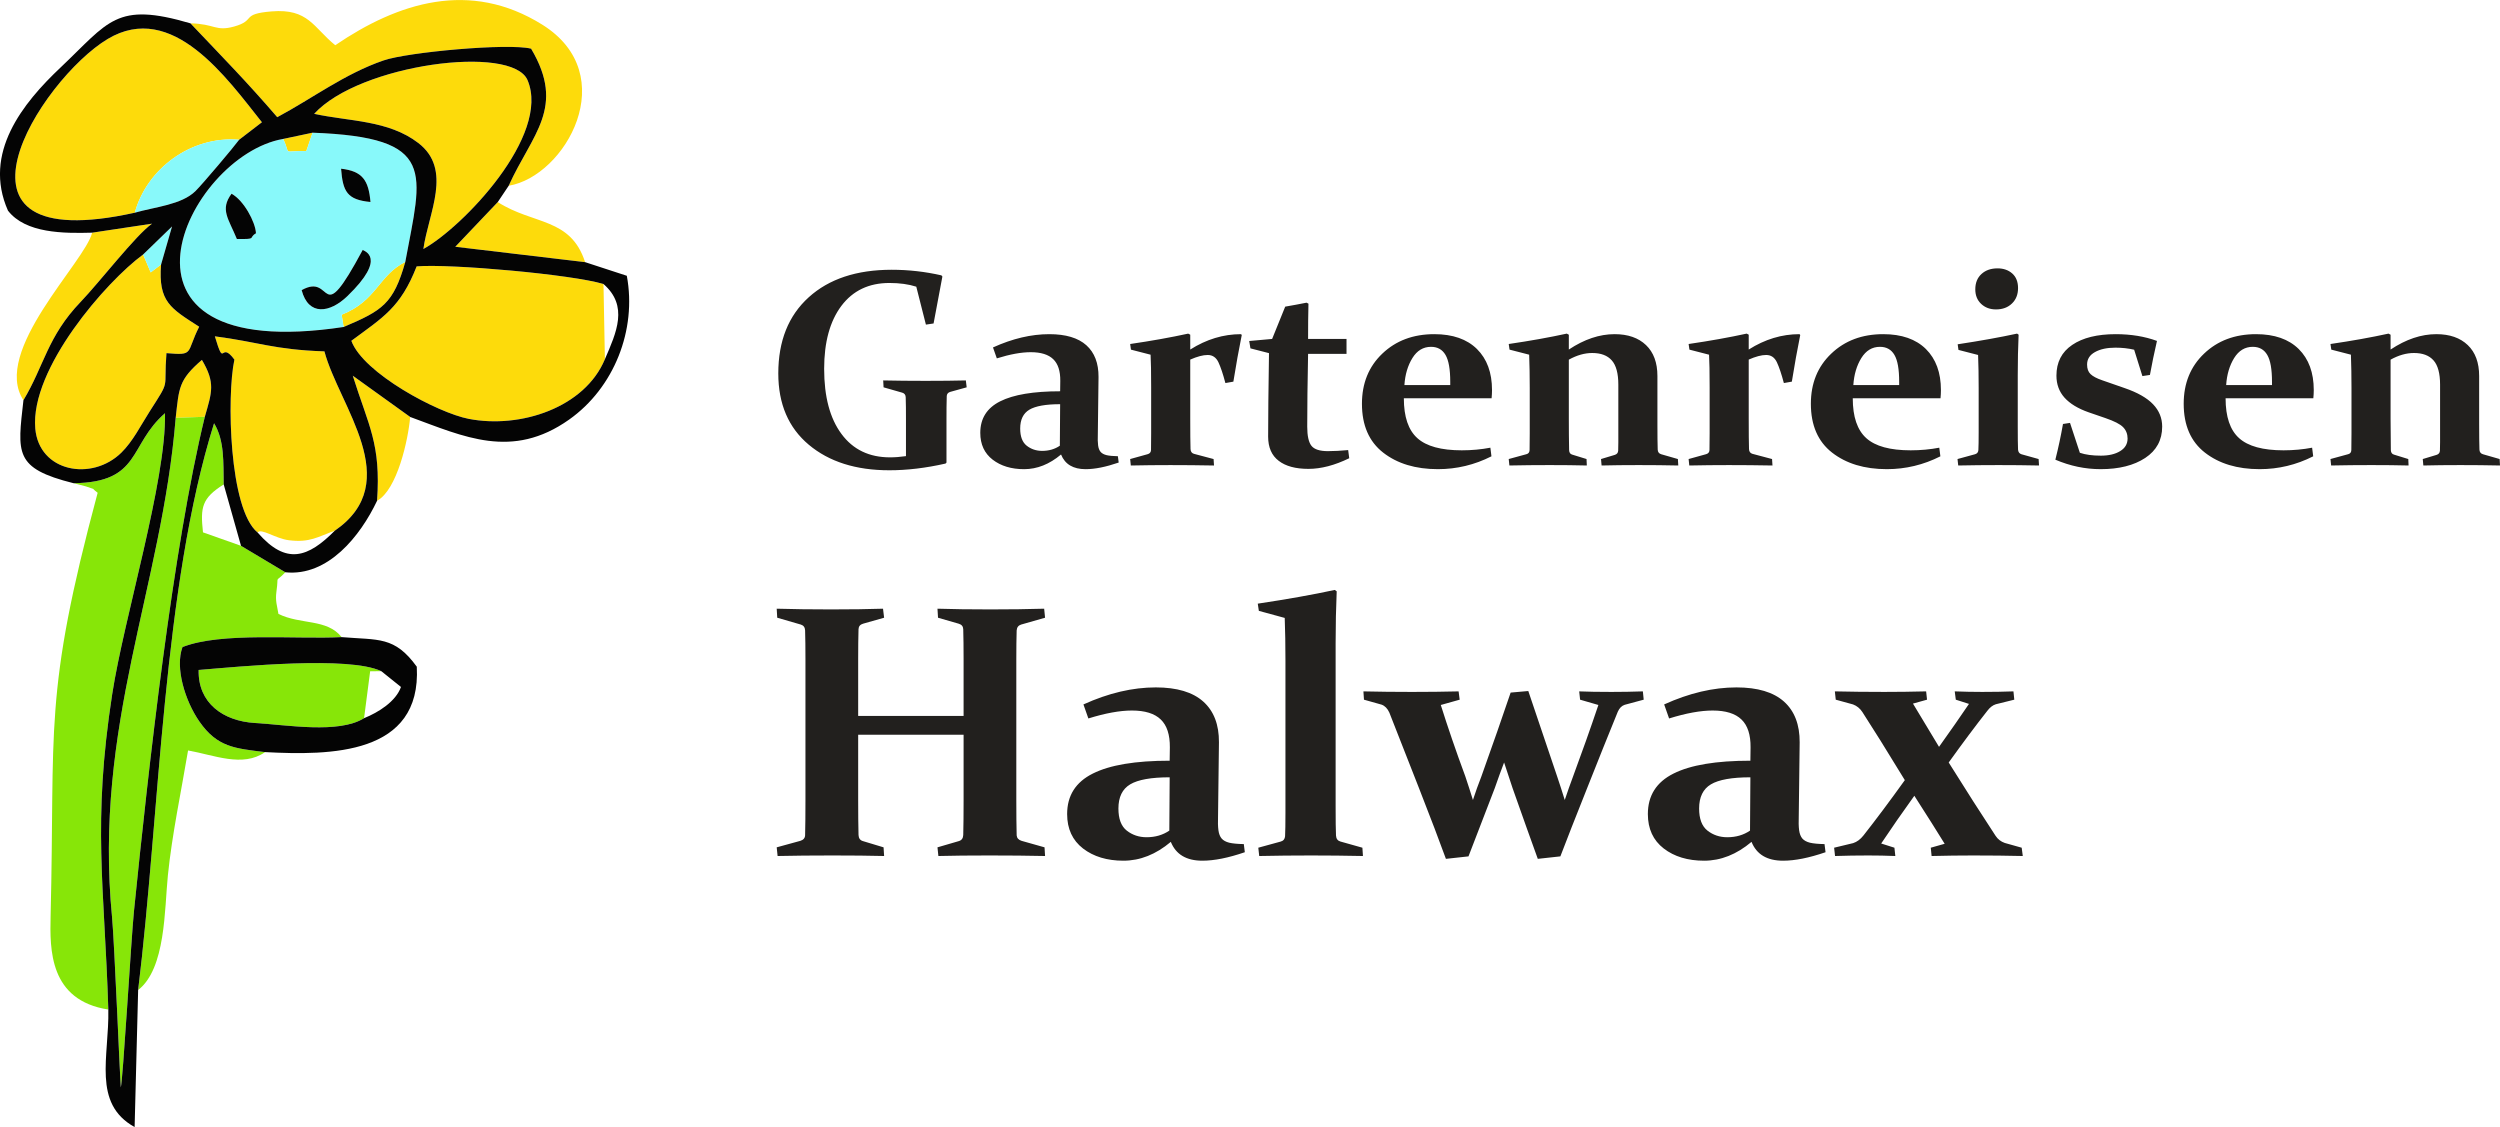
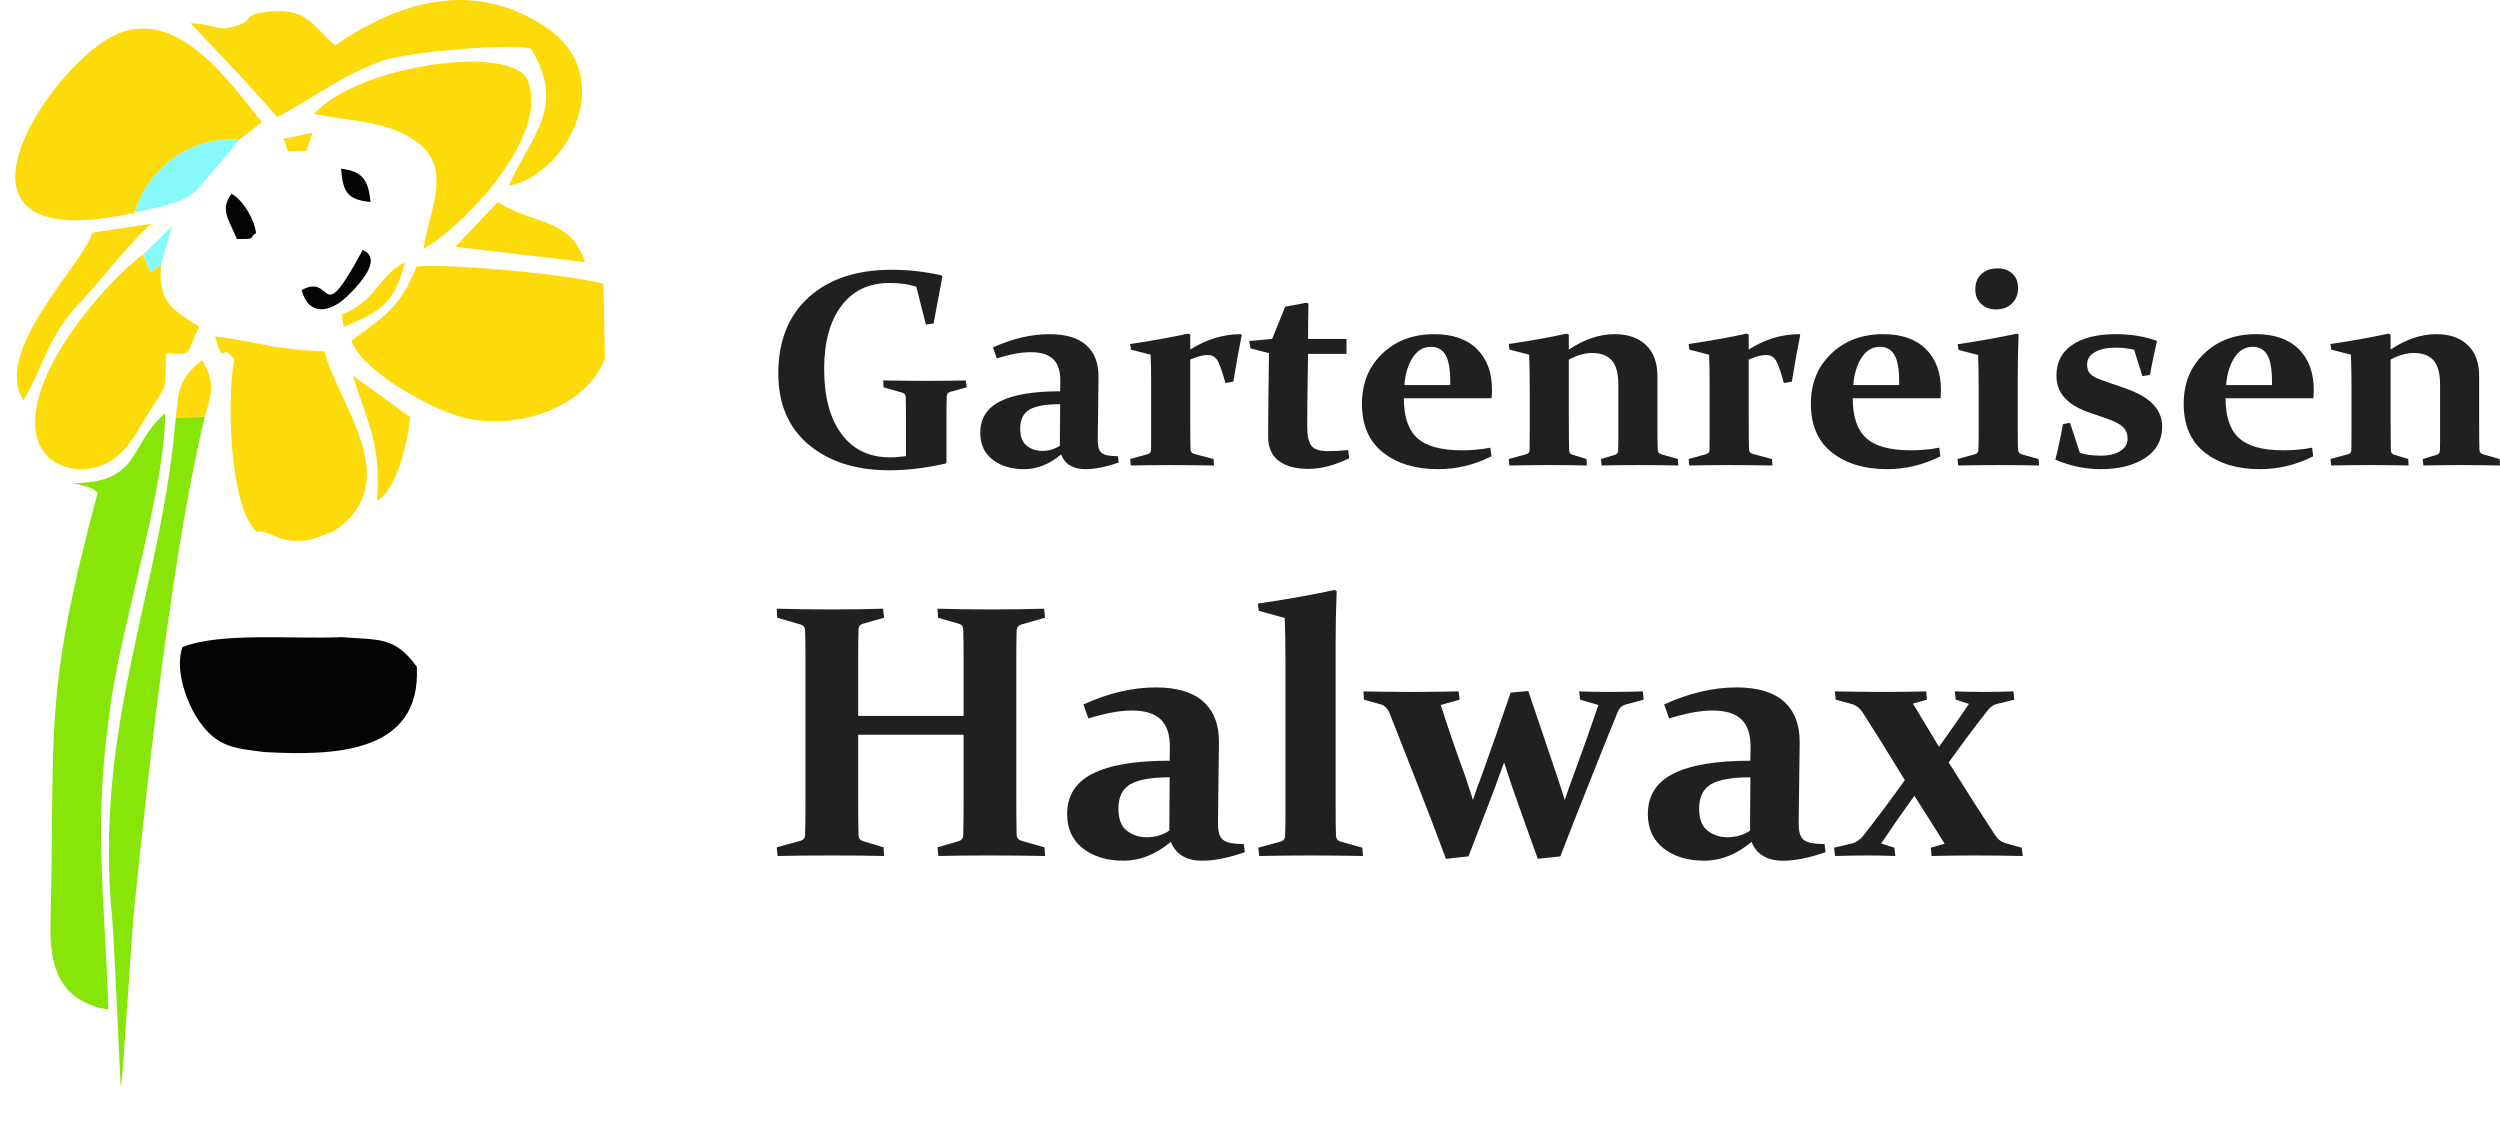
<svg xmlns="http://www.w3.org/2000/svg" xml:space="preserve" width="11.412cm" height="5.145cm" version="1.1" style="shape-rendering:geometricPrecision; text-rendering:geometricPrecision; image-rendering:optimizeQuality; fill-rule:evenodd; clip-rule:evenodd" viewBox="0 0 114095 51435">
  <defs>
    <style type="text/css">

   

    .fil3 {fill:#040404}

    .fil1 {fill:#87E608}

    .fil2 {fill:#88F9FA}

    .fil0 {fill:#FDDB0B}

    .fil4 {fill:#22201E;fill-rule:nonzero}

   

  </style>
  </defs>
  <g id="Ebene_x0020_1">
    <path class="fil0" d="M27606 16393l-64 -3433c-1417,-435 -6995,-934 -8527,-805 -736,1885 -1539,2328 -2980,3396 537,1476 3931,3286 5355,3563 2368,460 5300,-518 6216,-2721zm-21454 -6687c538,-1992 2560,-3519 4762,-3330l1040 -799c-1586,-1991 -4089,-5570 -7041,-3799 -3068,1841 -8291,10038 1239,7928zm2539 -8643c1488,1567 2585,2682 3963,4284 1627,-872 3078,-1981 4856,-2592 1098,-378 5686,-797 6729,-535 1595,2688 52,3886 -1023,6255 2592,-429 5201,-5060 1535,-7350 -3301,-2063 -6584,-1014 -9451,937 -1004,-817 -1225,-1681 -2901,-1544 -1445,118 -691,405 -1715,691 -851,237 -873,-123 -1993,-146zm3065 23237c155,-213 810,275 1425,353 959,122 1333,-161 2097,-434 3241,-2226 194,-5685 -472,-8185 -2310,-78 -3012,-429 -5001,-687 464,1550 225,156 893,1063 -357,1645 -245,6835 1058,7890zm-4405 -12229l-474 360 -346 -818c-1678,1229 -5159,5210 -4921,7943 173,1985 2578,2422 3927,1102 529,-519 875,-1227 1290,-1876 981,-1537 631,-920 770,-2667 1292,111 880,4 1493,-1206 -1301,-839 -1872,-1131 -1739,-2838zm6987 -6878c1602,352 3388,283 4753,1331 1580,1214 463,3188 231,4838 1793,-986 5822,-5184 4755,-7705 -701,-1655 -7679,-729 -9739,1536zm-10133 5424c-315,1328 -4602,5420 -3135,7646 944,-1566 1094,-2906 2609,-4485 860,-896 2519,-3050 3260,-3572l-2734 411zm22498 1345c-662,-2044 -2358,-1697 -3986,-2741l-1938 2039 5924 702zm-9494 10891c917,-503 1420,-2777 1511,-3826l-2619 -1882c721,2297 1291,3101 1108,5708zm-9191 -3784l1330 -50c330,-1138 485,-1551 -133,-2596 -1063,916 -1042,1268 -1197,2646zm4905 -12730c376,772 -104,539 1057,551l285 -836 -1342 285zm2760 8582c1769,-750 2275,-1060 2814,-2970 -1233,620 -1291,1769 -2905,2411l91 559z" />
    <path class="fil1" d="M3358 22051c30,9 560,144 565,146 548,202 154,2 534,291 -2491,9278 -1935,10690 -2147,19313 -37,1535 -61,3850 2634,4271 -180,-5683 -735,-8488 178,-14399 535,-3470 2471,-9741 2409,-12817 -1673,1453 -1078,3154 -4173,3195z" />
-     <path class="fil1" d="M6305 45180c1261,-976 1199,-3678 1357,-5235 189,-1864 611,-3842 921,-5697 1191,209 2494,788 3514,75 -1389,-171 -2181,-223 -2997,-1396 -658,-948 -1118,-2459 -772,-3397 1751,-698 5209,-347 7262,-455 -673,-850 -1867,-557 -2883,-1059 -58,-372 -152,-588 -90,-1026 117,-831 -105,-337 405,-874l-2022 -1208 -1736 -614c-125,-1147 -53,-1559 946,-2188 -20,-999 43,-2002 -440,-2791 -2342,7475 -2482,17865 -3465,25865z" />
    <path class="fil1" d="M9348 19019l-1330 50c-629,7762 -3758,14024 -2902,22816 102,1059 377,7694 396,7739 89,-181 484,-6880 600,-8022 671,-6610 1779,-16604 3236,-22583z" />
-     <path class="fil1" d="M16615 32775l278 -2141 510 -4c-1486,-708 -6467,-209 -8337,-56 -40,1502 1111,2335 2575,2421 1452,84 3820,503 4974,-220z" />
    <g id="_1782102277648">
-       <path class="fil2" d="M13767 13239c1492,-836 767,1930 2787,-1836 37,48 1154,321 -702,2111 -796,768 -1773,917 -2085,-275zm-2085 -2594c-374,218 93,273 -872,260 -385,-938 -778,-1340 -244,-2065 552,294 1091,1283 1116,1805zm3884 -2948c978,113 1255,526 1342,1520 -1064,-103 -1261,-469 -1342,-1520zm-2643 -1358c-4424,760 -9008,10360 2760,8582l-91 -559c1614,-642 1672,-1791 2905,-2411 757,-4106 1502,-5684 -4232,-5897l-285 836c-1161,-12 -681,221 -1057,-551z" />
      <path class="fil2" d="M6152 9706c914,-265 2136,-360 2772,-990 325,-322 1760,-2022 1990,-2340 -2202,-189 -4224,1338 -4762,3330z" />
      <polygon class="fil2" points="6531,11613 6877,12431 7351,12071 7852,10333 " />
    </g>
-     <path class="fil3" d="M9348 19019c-1457,5979 -2565,15973 -3236,22583 -116,1142 -511,7841 -600,8022 -19,-45 -294,-6680 -396,-7739 -856,-8792 2273,-15054 2902,-22816 155,-1378 134,-1730 1197,-2646 618,1045 463,1458 133,2596zm5930 5200c-1210,1218 -2211,1596 -3522,81 -1303,-1055 -1415,-6245 -1058,-7890 -668,-907 -429,487 -893,-1063 1989,258 2691,609 5001,687 666,2500 3713,5959 472,8185zm12328 -7826c-916,2203 -3848,3181 -6216,2721 -1424,-277 -4818,-2087 -5355,-3563 1441,-1068 2244,-1511 2980,-3396 1532,-129 7110,370 8527,805 1150,1003 593,2207 64,3433zm-20255 -4322c-133,1707 438,1999 1739,2838 -613,1210 -201,1317 -1493,1206 -139,1747 211,1130 -770,2667 -415,649 -761,1357 -1290,1876 -1349,1320 -3754,883 -3927,-1102 -238,-2733 3243,-6714 4921,-7943l1321 -1280 -501 1738zm11146 -120c-539,1910 -1045,2220 -2814,2970 -11768,1778 -7184,-7822 -2760,-8582l1342 -285c5734,213 4989,1791 4232,5897zm-7583 -5575c-230,318 -1665,2018 -1990,2340 -636,630 -1858,725 -2772,990 -9530,2110 -4307,-6087 -1239,-7928 2952,-1771 5455,1808 7041,3799l-1040 799zm3424 -1183c2060,-2265 9038,-3191 9739,-1536 1067,2521 -2962,6719 -4755,7705 232,-1650 1349,-3624 -231,-4838 -1365,-1048 -3151,-979 -4753,-1331zm-10133 5424l2734 -411c-741,522 -2400,2676 -3260,3572 -1515,1579 -1665,2919 -2609,4485 -270,2422 -441,3105 2288,3788 3095,-41 2500,-1742 4173,-3195 62,3076 -1874,9347 -2409,12817 -913,5911 -358,8716 -178,14399 45,2142 -747,4283 1200,5363l161 -6255c983,-8000 1123,-18390 3465,-25865 483,789 420,1792 440,2791l790 2802 2022 1208c1947,202 3424,-1654 4187,-3263 183,-2607 -387,-3411 -1108,-5708l2619 1882c2452,896 4648,1966 7256,119 2047,-1449 3094,-4091 2631,-6562l-1904 -622 -5924 -702 1938 -2039 499 -746c1075,-2369 2618,-3567 1023,-6255 -1043,-262 -5631,157 -6729,535 -1778,611 -3229,1720 -4856,2592 -1378,-1602 -2475,-2717 -3963,-4284 -3404,-1001 -3711,-80 -5926,2015 -1717,1622 -3565,3903 -2401,6533 803,1040 2544,1042 3841,1006z" />
-     <path class="fil3" d="M17403 30630l897 720c-236,661 -1016,1154 -1685,1425 -1154,723 -3522,304 -4974,220 -1464,-86 -2615,-919 -2575,-2421 1870,-153 6851,-652 8337,56zm-5306 3693c2973,154 7148,144 6924,-3898 -1016,-1401 -1741,-1208 -3431,-1350 -2053,108 -5511,-243 -7262,455 -346,938 114,2449 772,3397 816,1173 1608,1225 2997,1396z" />
+     <path class="fil3" d="M17403 30630l897 720zm-5306 3693c2973,154 7148,144 6924,-3898 -1016,-1401 -1741,-1208 -3431,-1350 -2053,108 -5511,-243 -7262,455 -346,938 114,2449 772,3397 816,1173 1608,1225 2997,1396z" />
    <path class="fil3" d="M13767 13239c312,1192 1289,1043 2085,275 1856,-1790 739,-2063 702,-2111 -2020,3766 -1295,1000 -2787,1836z" />
    <path class="fil3" d="M10810 10905c965,13 498,-42 872,-260 -25,-522 -564,-1511 -1116,-1805 -534,725 -141,1127 244,2065z" />
    <path class="fil3" d="M16908 9217c-87,-994 -364,-1407 -1342,-1520 81,1051 278,1417 1342,1520z" />
    <path class="fil4" d="M85832 33814l-838 -1321c-107,-164 -250,-280 -425,-346l-789 -217 -41 -379c709,17 1461,25 2260,25 613,0 1247,-8 1906,-25l41 379 -642 179c250,423 648,1082 1189,1974 522,-730 977,-1384 1367,-1960l-601 -193 -49 -379c423,17 843,25 1254,25 511,0 984,-8 1426,-25l38 379 -843 209c-140,44 -269,143 -387,299 -541,687 -1129,1475 -1763,2359 780,1247 1491,2362 2142,3351 102,153 242,260 417,321l772 217 50 379c-709,-17 -1461,-25 -2261,-25 -606,0 -1241,8 -1900,25l-38 -379 634 -179c-332,-541 -794,-1271 -1384,-2191 -541,752 -1046,1477 -1513,2178l604 192 41 379c-409,-17 -818,-25 -1233,-25 -513,0 -1021,8 -1518,25l-42 -379 868 -209c173,-55 333,-173 475,-354 574,-731 1203,-1571 1884,-2521l-1101 -1788zm-9883 -1667c1142,-519 2243,-777 3300,-777 964,0 1689,217 2170,648 480,431 719,1052 714,1862l-41 3345c-11,274 -6,494 16,662 22,165 72,291 148,381 77,88 193,151 347,190 153,36 373,58 664,63l47 371c-750,258 -1395,387 -1939,387 -728,0 -1208,-286 -1439,-860 -681,574 -1403,860 -2164,860 -747,0 -1362,-187 -1842,-557 -484,-374 -725,-899 -725,-1571 0,-843 389,-1458 1169,-1848 780,-393 1950,-588 3510,-588l8 -607c6,-577 -132,-1002 -415,-1274 -280,-272 -719,-409 -1315,-409 -552,0 -1214,121 -1988,362l-225 -640zm3935 3326c-840,0 -1442,107 -1802,321 -359,214 -538,582 -538,1104 0,470 127,807 382,1008 255,200 557,302 903,302 399,0 745,-102 1038,-302l17 -2433zm-10136 -3938c316,950 755,2249 1318,3902 113,332 228,690 346,1071 124,-370 250,-730 379,-1073 395,-1069 783,-2156 1156,-3263l-835 -242 -41 -379c393,17 882,25 1472,25 478,0 956,-8 1434,-25l38 379 -868 234c-134,44 -239,148 -313,313 -398,972 -865,2139 -1403,3496 -541,1359 -948,2394 -1219,3108l-1030 113c-286,-783 -667,-1859 -1151,-3227 -140,-428 -269,-821 -387,-1172 -140,362 -280,755 -426,1172 -521,1362 -920,2400 -1199,3114l-1030 113c-283,-783 -692,-1854 -1222,-3210 -530,-1354 -983,-2510 -1360,-3466 -85,-187 -203,-307 -354,-362l-804 -226 -25 -379c703,17 1444,25 2221,25 739,0 1448,-8 2123,-25l49 379 -862 242c313,994 684,2082 1121,3263 112,334 228,692 346,1073 120,-370 249,-727 384,-1071 527,-1474 972,-2751 1337,-3831l805 -71zm-12346 -3987c1342,-201 2512,-410 3512,-626l90 63c-32,741 -49,1529 -49,2367l0 7442c0,640 5,1085 17,1337 10,146 76,236 200,272l1005 283 25 379c-794,-17 -1582,-25 -2367,-25 -802,0 -1590,8 -2367,25l-42 -379 1022 -280c123,-33 189,-116 200,-242 11,-211 17,-560 17,-1054l0 -6973c0,-703 -11,-1348 -33,-1938l-1181 -322 -49 -329zm-7956 4599c1143,-519 2244,-777 3301,-777 964,0 1689,217 2169,648 481,431 720,1052 714,1862l-41 3345c-11,274 -5,494 17,662 22,165 71,291 148,381 77,88 192,151 346,190 154,36 373,58 665,63l46 371c-750,258 -1395,387 -1939,387 -727,0 -1208,-286 -1438,-860 -682,574 -1404,860 -2164,860 -747,0 -1362,-187 -1843,-557 -483,-374 -725,-899 -725,-1571 0,-843 390,-1458 1170,-1848 780,-393 1950,-588 3509,-588l9 -607c5,-577 -132,-1002 -415,-1274 -280,-272 -720,-409 -1315,-409 -552,0 -1214,121 -1989,362l-225 -640zm3935 3326c-840,0 -1441,107 -1801,321 -360,214 -538,582 -538,1104 0,470 126,807 381,1008 256,200 558,302 904,302 398,0 744,-102 1038,-302l16 -2433zm-14216 -1944l0 2990c0,632 5,1162 16,1587 6,149 74,245 209,281l934 282 25 396c-668,-17 -1451,-25 -2354,-25 -925,0 -1760,8 -2507,25l-41 -396 1079 -296c140,-44 211,-127 217,-250 11,-437 16,-969 16,-1604l0 -6412c0,-538 -5,-983 -16,-1337 -6,-140 -69,-228 -192,-267l-1080 -313 -24 -412c747,22 1571,33 2474,33 931,0 1724,-11 2378,-33l50 412 -959 272c-135,39 -203,121 -209,250 -11,385 -16,837 -16,1357l0 2603 4811 0 0 -2603c0,-520 -5,-972 -16,-1357 -6,-129 -74,-211 -209,-250l-942 -272 -25 -412c681,22 1486,33 2414,33 906,0 1725,-11 2455,-33l41 412 -1095 313c-124,39 -190,127 -201,267 -11,354 -16,799 -16,1337l0 6412c0,635 5,1167 16,1604 11,123 85,206 225,250l1047 296 24 396c-769,-17 -1615,-25 -2543,-25 -906,0 -1683,8 -2326,25l-41 -396 967 -282c135,-36 203,-132 209,-281 11,-425 16,-955 16,-1587l0 -2990 -4811 0zm67193 -17831c965,-141 1848,-299 2648,-474l95 51 0 676c706,-469 1401,-702 2089,-702 610,0 1087,167 1434,499 346,331 519,802 519,1411l0 2197c0,522 5,909 13,1160 5,113 58,184 163,214l759 218 17 295c-596,-13 -1200,-19 -1805,-19 -629,0 -1194,6 -1694,19l-26 -295 627 -189c96,-29 148,-91 156,-188 4,-62 7,-194 7,-393l0 -2627c0,-513 -101,-884 -300,-1106 -199,-225 -496,-336 -892,-336 -347,0 -702,101 -1067,304l0 2693c0,522 4,1001 12,1435 5,112 52,182 144,206l652 201 13 295c-518,-13 -1082,-19 -1694,-19 -625,0 -1237,6 -1840,19l-30 -295 809 -221c92,-23 139,-87 143,-188 4,-267 7,-524 7,-770l0 -2064c0,-548 -9,-1055 -26,-1519l-896 -231 -37 -257zm-2669 1874l0 -149c0,-572 -71,-978 -216,-1226 -144,-246 -364,-370 -661,-370 -356,0 -638,171 -850,511 -211,342 -333,753 -365,1234l2092 0zm1880 3252c-772,391 -1587,586 -2443,586 -1020,0 -1852,-252 -2498,-755 -646,-503 -969,-1247 -969,-2229 0,-935 310,-1699 930,-2289 620,-593 1412,-888 2372,-888 841,0 1489,227 1947,678 458,454 687,1076 687,1874 0,120 -7,246 -20,374l-4004 0c0,846 205,1451 618,1821 411,370 1087,554 2026,554 456,0 890,-41 1305,-120l49 394zm-8171 -4865c-266,-62 -550,-94 -854,-94 -383,0 -693,67 -933,201 -241,133 -361,323 -361,569 0,189 51,334 156,435 105,102 284,199 541,286l1003 349c599,205 1036,453 1312,744 276,289 415,629 415,1019 0,614 -259,1091 -775,1431 -515,340 -1193,511 -2034,511 -702,0 -1390,-144 -2066,-432 141,-561 256,-1104 348,-1630l321 -49 449 1364c255,88 574,131 959,131 361,0 657,-69 881,-208 225,-137 338,-329 338,-575 0,-203 -68,-377 -203,-516 -135,-141 -407,-278 -811,-417l-764 -263c-487,-171 -853,-394 -1099,-667 -246,-274 -370,-610 -370,-1006 0,-609 239,-1078 721,-1403 481,-327 1142,-490 1987,-490 693,0 1320,103 1880,308 -126,546 -233,1065 -321,1553l-344 52 -376 -1203zm-8054 -248c1029,-156 1931,-318 2710,-487l71 49c-26,577 -39,1191 -39,1841l0 2362c0,496 4,843 13,1040 8,113 60,184 156,214l783 218 19 295c-618,-13 -1232,-19 -1844,-19 -624,0 -1238,6 -1844,19l-32 -295 796 -218c96,-26 148,-88 156,-189 9,-162 13,-436 13,-819l0 -2015c0,-545 -8,-1048 -26,-1508l-896 -231 -36 -257zm2755 -2562c0,288 -92,522 -278,701 -186,180 -428,270 -730,270 -273,0 -500,-86 -678,-255 -177,-169 -265,-389 -265,-661 0,-295 94,-530 282,-701 187,-171 430,-257 732,-257 274,0 498,79 674,235 175,156 263,379 263,668zm-5425 4423l0 -149c0,-572 -70,-978 -216,-1226 -143,-246 -364,-370 -661,-370 -355,0 -637,171 -849,511 -212,342 -334,753 -366,1234l2092 0zm1881 3252c-773,391 -1588,586 -2443,586 -1021,0 -1853,-252 -2499,-755 -646,-503 -969,-1247 -969,-2229 0,-935 310,-1699 931,-2289 620,-593 1412,-888 2372,-888 841,0 1489,227 1947,678 457,454 686,1076 686,1874 0,120 -6,246 -19,374l-4005 0c0,846 206,1451 619,1821 410,370 1086,554 2025,554 456,0 890,-41 1305,-120l50 394zm-11490 -5126c965,-141 1849,-299 2649,-474l94 49 0 678c740,-469 1512,-702 2318,-702l33 39c-135,663 -261,1373 -383,2128l-364 64c-109,-413 -216,-729 -319,-949 -105,-221 -267,-332 -490,-332 -213,0 -479,71 -795,210l0 2689c0,648 4,1112 13,1392 4,118 55,190 156,220l896 238 19 295c-693,-13 -1356,-19 -1989,-19 -603,0 -1204,6 -1808,19l-30 -295 796 -221c101,-27 152,-91 156,-188 5,-179 7,-436 7,-770l0 -2096c0,-680 -9,-1177 -26,-1487l-896 -231 -37 -257zm-8210 0c965,-141 1849,-299 2649,-474l94 51 0 676c706,-469 1401,-702 2090,-702 609,0 1086,167 1433,499 346,331 520,802 520,1411l0 2197c0,522 4,909 13,1160 4,113 57,184 162,214l759 218 18 295c-597,-13 -1200,-19 -1806,-19 -629,0 -1193,6 -1694,19l-26 -295 627 -189c96,-29 148,-91 156,-188 4,-62 7,-194 7,-393l0 -2627c0,-513 -101,-884 -300,-1106 -199,-225 -496,-336 -892,-336 -346,0 -701,101 -1067,304l0 2693c0,522 4,1001 13,1435 4,112 51,182 143,206l652 201 13 295c-517,-13 -1082,-19 -1694,-19 -625,0 -1236,6 -1840,19l-30 -295 809 -221c92,-23 139,-87 143,-188 5,-267 7,-524 7,-770l0 -2064c0,-548 -9,-1055 -26,-1519l-896 -231 -37 -257zm-2669 1874l0 -149c0,-572 -71,-978 -216,-1226 -144,-246 -364,-370 -661,-370 -355,0 -638,171 -849,511 -212,342 -334,753 -366,1234l2092 0zm1880 3252c-772,391 -1587,586 -2443,586 -1020,0 -1852,-252 -2498,-755 -646,-503 -969,-1247 -969,-2229 0,-935 310,-1699 930,-2289 621,-593 1412,-888 2373,-888 840,0 1488,227 1946,678 458,454 687,1076 687,1874 0,120 -7,246 -19,374l-4005 0c0,846 205,1451 618,1821 411,370 1087,554 2026,554 456,0 890,-41 1305,-120l49 394zm-8368 -4676c-26,1307 -39,2415 -39,3322 0,423 65,716 195,877 128,160 379,241 744,241 285,0 595,-17 929,-49l49 372c-663,323 -1283,486 -1861,486 -586,0 -1040,-122 -1358,-368 -321,-244 -482,-612 -482,-1106 0,-870 13,-2139 39,-3808l-847 -218 -56 -336 1046 -94 597 -1474c357,-61 680,-123 973,-181l88 45c-13,505 -17,1041 -17,1610l1754 0 0 681 -1754 0zm-8120 -450c965,-141 1848,-299 2648,-474l94 49 0 678c740,-469 1513,-702 2319,-702l32 39c-135,663 -261,1373 -383,2128l-364 64c-109,-413 -215,-729 -318,-949 -105,-221 -268,-332 -490,-332 -214,0 -479,71 -796,210l0 2689c0,648 4,1112 13,1392 4,118 56,190 156,220l896 238 20 295c-693,-13 -1356,-19 -1990,-19 -603,0 -1204,6 -1807,19l-30 -295 796 -221c100,-27 151,-91 156,-188 4,-179 6,-436 6,-770l0 -2096c0,-680 -8,-1177 -26,-1487l-896 -231 -36 -257zm-6261 157c890,-405 1747,-606 2571,-606 751,0 1315,169 1690,505 374,336 560,819 556,1450l-32 2606c-9,214 -4,385 13,515 17,129 55,227 115,298 60,68 150,117 270,147 119,28 291,45 517,49l37 289c-584,201 -1087,302 -1510,302 -567,0 -942,-223 -1121,-670 -531,447 -1093,670 -1686,670 -582,0 -1061,-146 -1435,-434 -377,-291 -565,-700 -565,-1224 0,-657 304,-1136 911,-1440 608,-305 1519,-457 2734,-457l6 -473c5,-449 -102,-781 -323,-993 -218,-211 -560,-318 -1024,-318 -430,0 -946,94 -1549,282l-175 -498zm3065 2590c-655,0 -1123,84 -1403,250 -281,167 -420,454 -420,860 0,366 99,629 298,785 199,156 434,236 704,236 310,0 579,-80 808,-236l13 -1895zm-5776 -3684l-350 52 -439 -1731c-351,-113 -762,-169 -1228,-169 -937,0 -1666,349 -2190,1044 -524,698 -787,1656 -787,2873 0,1271 263,2263 791,2973 526,713 1266,1068 2216,1068 225,0 469,-19 727,-56l0 -1649c0,-208 0,-398 -2,-569 -2,-171 -6,-330 -10,-471 -5,-109 -56,-177 -157,-207l-853 -244 -17 -315c592,13 1236,20 1931,20 717,0 1331,-7 1840,-20l39 315 -747 207c-101,28 -154,90 -163,187 -4,166 -8,338 -10,511 -2,173 -2,359 -2,560l0 1970 -45 45c-899,204 -1754,306 -2565,306 -1523,0 -2749,-389 -3675,-1166 -926,-776 -1391,-1861 -1391,-3253 0,-1478 462,-2638 1389,-3476 924,-837 2186,-1256 3786,-1256 770,0 1525,86 2269,255l45 55 -402 2141z" />
  </g>
</svg>